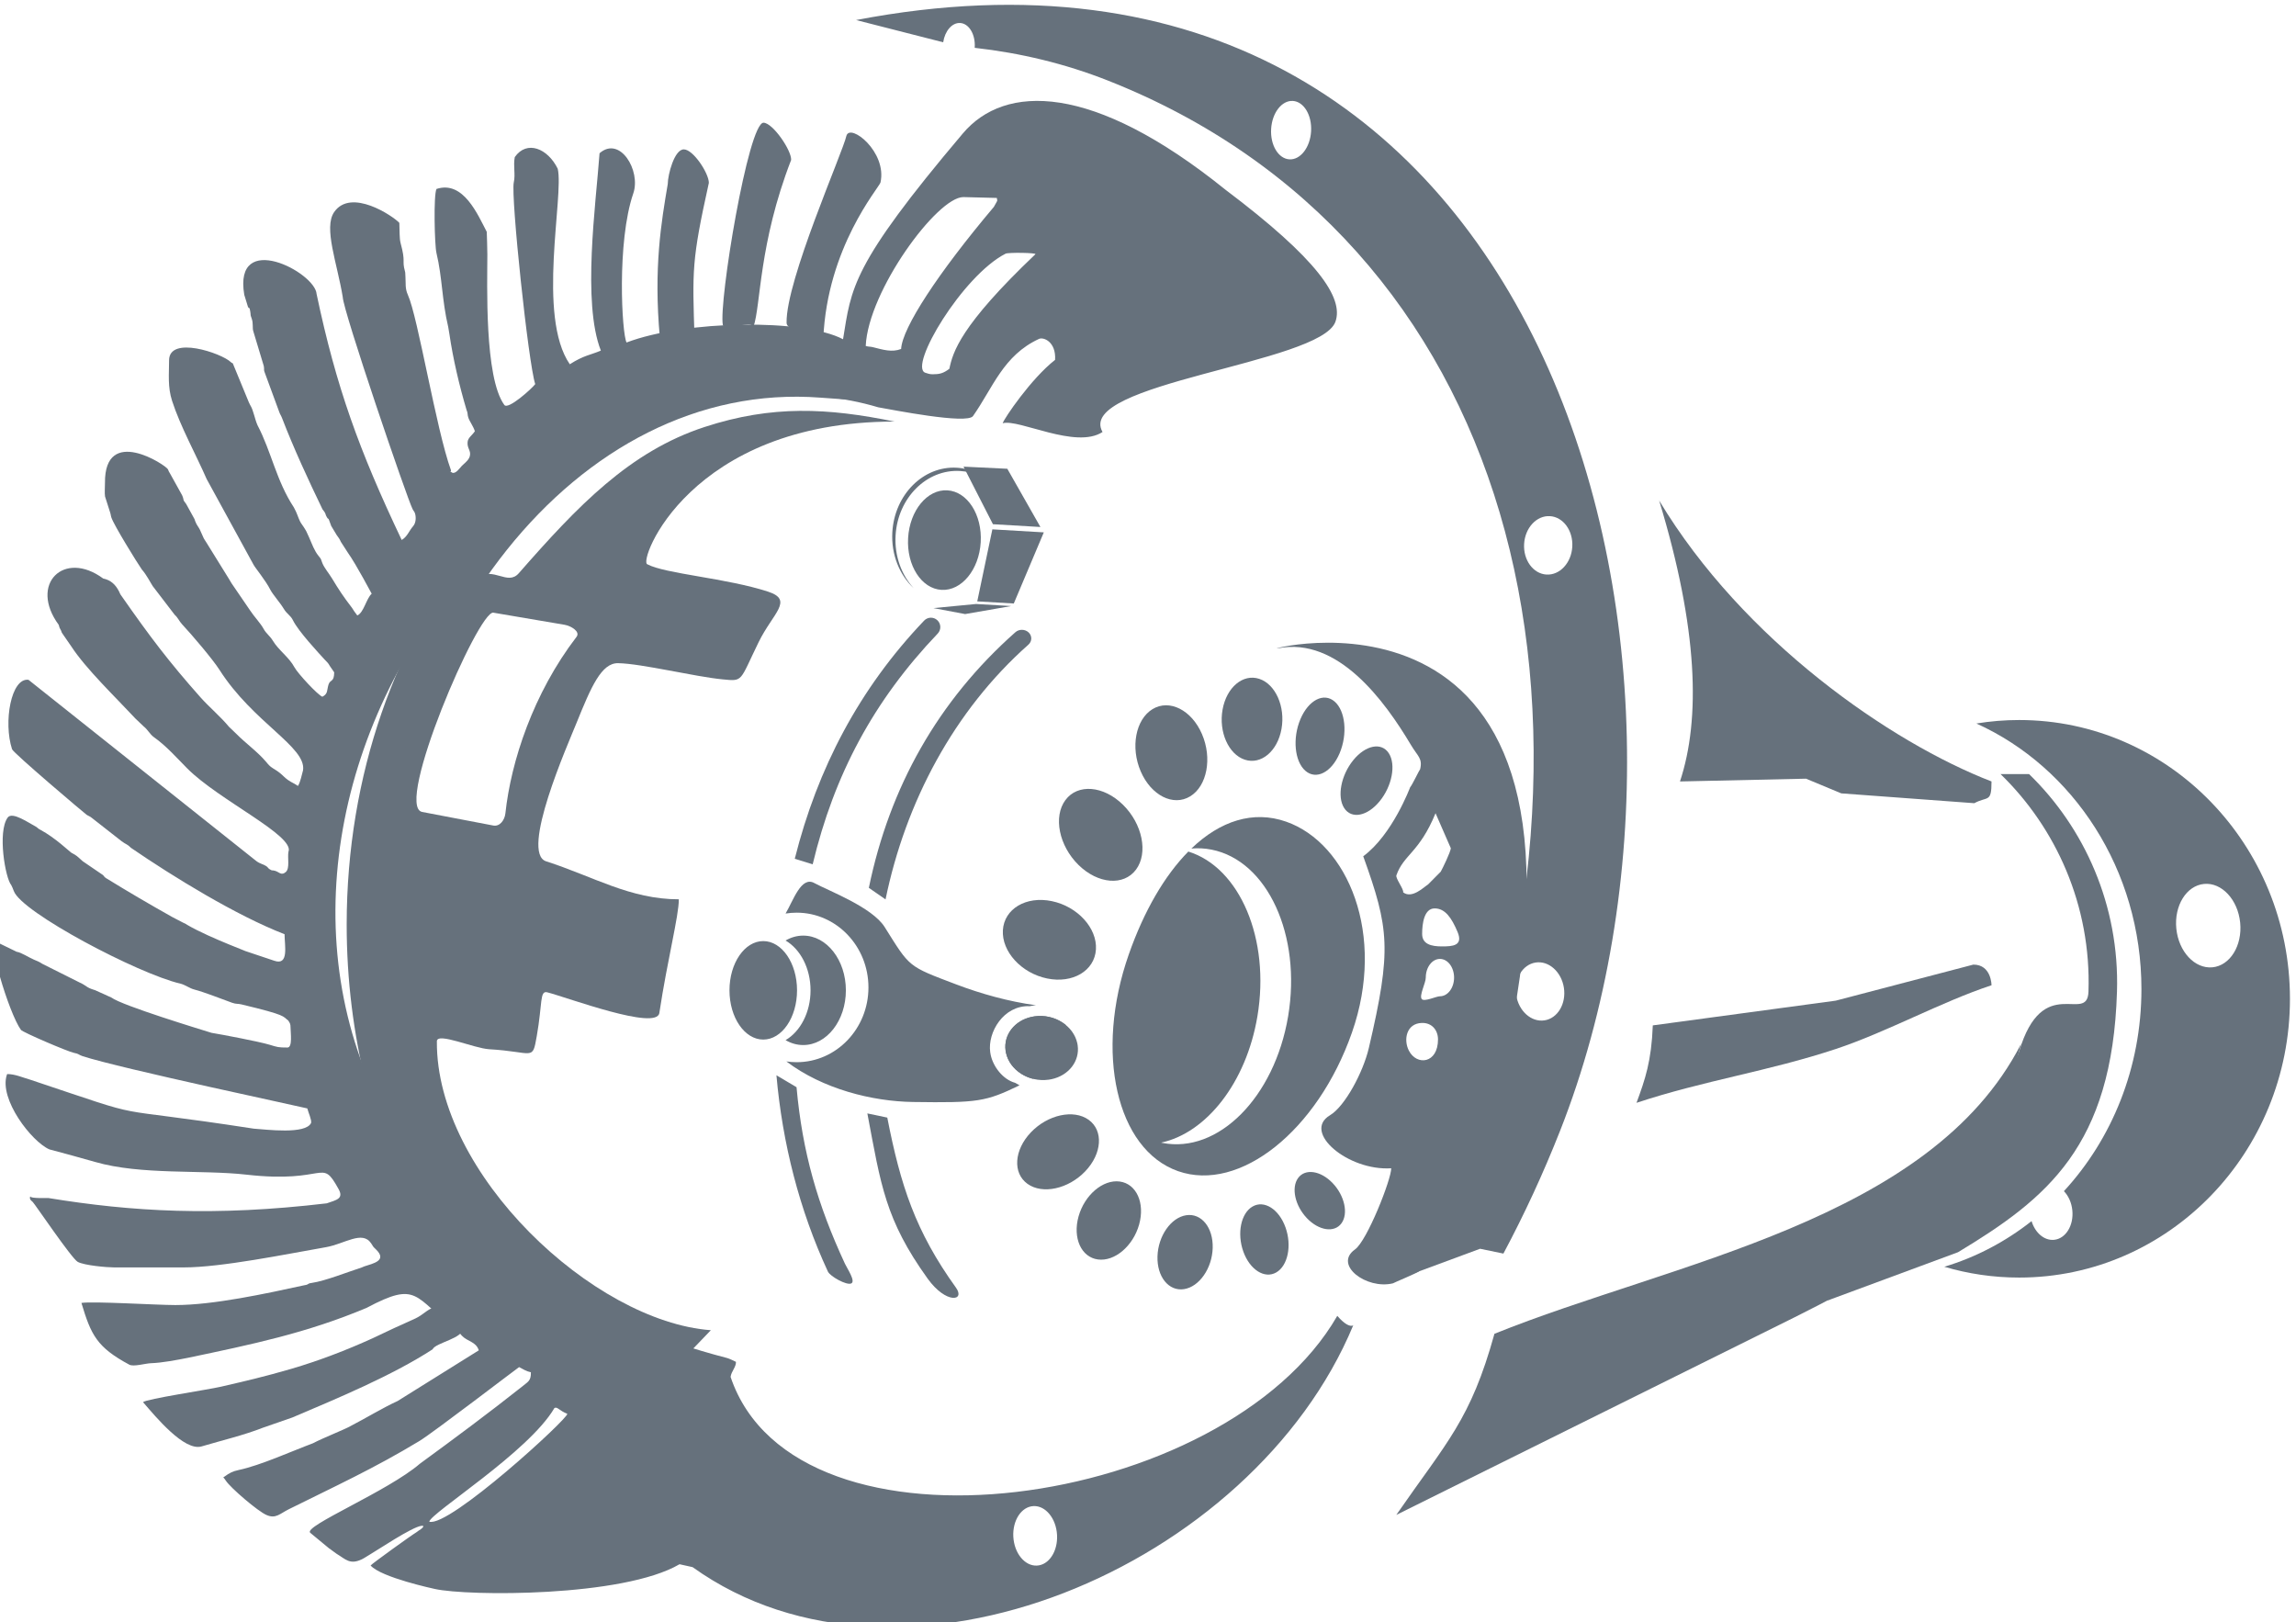
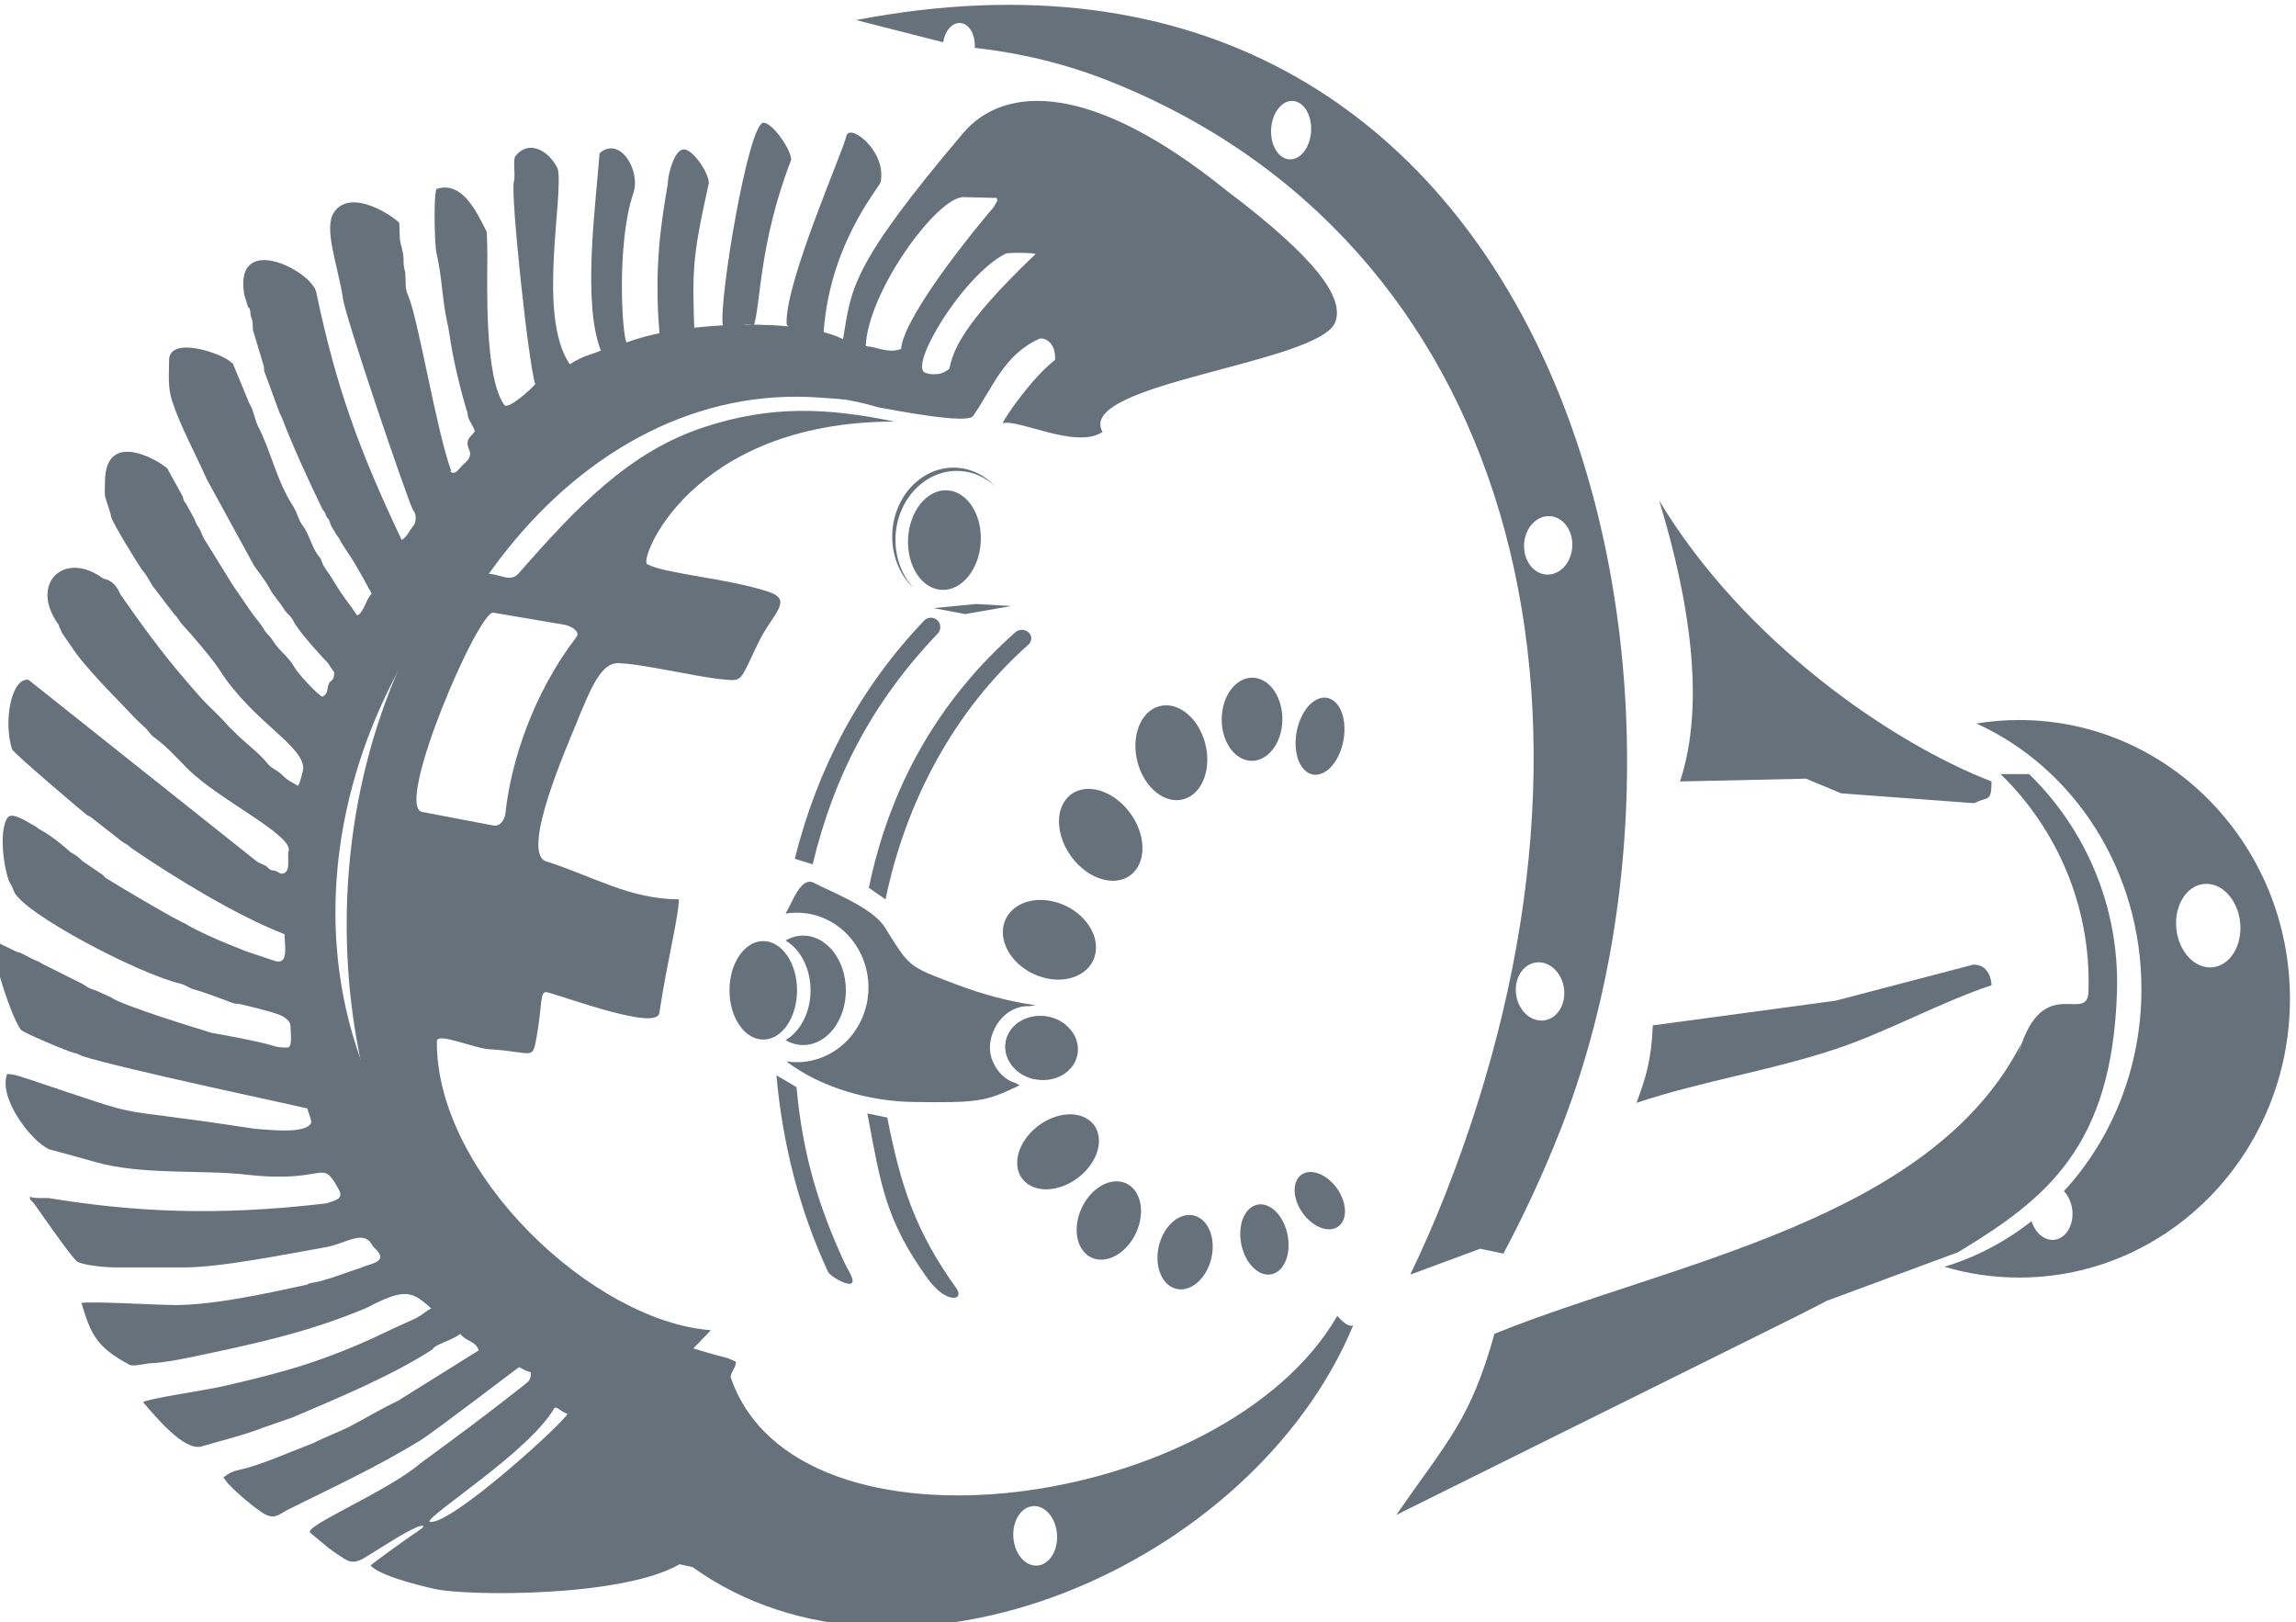
<svg xmlns="http://www.w3.org/2000/svg" xml:space="preserve" width="28.071mm" height="19.832mm" version="1.1" style="shape-rendering:geometricPrecision; text-rendering:geometricPrecision; image-rendering:optimizeQuality; fill-rule:evenodd; clip-rule:evenodd" viewBox="0 0 2807.1 1983.2">
  <defs>
    <style type="text/css">
   
    .fil0 {fill:#66717c}
    .fil1 {fill:#66717c;fill-rule:nonzero}
   
  </style>
  </defs>
  <g id="Слой_x0020_1">
    <g id="_542835444048">
      <path class="fil0" d="M2480.75 946.35c67.5,65.42 110.72,160.3 107.49,265.89 -5.79,189.17 -85.76,253.11 -194.31,318.6l-160.27 59.33c16.28,-9.82 215.88,-240.47 234.82,-304.4 28.97,-97.79 83.56,-32.98 84.9,-73.53 3.48,-105.57 -40.01,-200.47 -107.5,-265.89l34.87 0z" />
      <path class="fil0" d="M2468.66 880.25c182.83,0 331.05,152.58 331.05,340.81 0,188.22 -148.22,340.8 -331.05,340.8 -31.76,0 -62.46,-4.61 -91.54,-13.21 38.96,-11.7 75,-30.81 106.69,-55.8 4.31,14.24 15.46,24 27.46,22.87 14.22,-1.34 24.23,-17.47 22.38,-36.04 -0.95,-9.51 -4.83,-17.81 -10.3,-23.46 58.62,-63.62 94.78,-150.81 94.78,-246.99 0,-145.9 -83.19,-271.09 -201.79,-324.73 17.04,-2.79 34.52,-4.25 52.32,-4.25zm226.05 200.38c21.55,-2.03 41.31,19.14 44.13,47.29 2.81,28.15 -12.38,52.61 -33.93,54.65 -21.56,2.03 -41.31,-19.14 -44.13,-47.29 -2.81,-28.15 12.38,-52.62 33.93,-54.65z" />
      <path class="fil1" d="M1168.75 1574.17c11.8,16.38 -12.04,20.31 -34.55,-10.95 -52.01,-72.31 -57.22,-114.67 -73.77,-202.04l24.37 5.11c16.23,83.08 34.45,139.06 83.95,207.88zm-106.49 -488.76c25.32,-123.1 84.53,-228.7 179.15,-312.5 4.56,-4.03 11.84,-3.9 16.23,0.29 4.39,4.2 4.24,10.89 -0.32,14.93 -91.18,80.75 -150.24,192.82 -174.65,311.42l-20.41 -14.14z" />
      <path class="fil1" d="M1033.05 1544.97c2.65,5.74 13.43,21.42 7.68,24.07 -5.74,2.66 -25.84,-8.72 -28.5,-14.46 -34.92,-75.31 -55.67,-157.11 -62.95,-240.01l24.57 14.57c7.19,79.59 25.72,143.64 59.2,215.83zm-61.36 -495.1c27.81,-110.73 79.05,-208.27 158.17,-291.18 4.38,-4.58 11.64,-4.75 16.22,-0.37 4.59,4.36 4.75,11.63 0.38,16.22 -78.25,81.98 -126.62,172.35 -152.88,282.12l-21.89 -6.79z" />
      <path class="fil0" d="M1093.65 515.38c-250.93,0 -314.06,172.03 -302.16,174.49 21.6,11.6 97.02,16.93 147.52,33.42 31.84,10.39 5.84,26.26 -11.49,61.72 -23.7,48.47 -18.45,47.99 -44.12,45.52 -34.03,-3.28 -98.93,-19.29 -127.71,-19.78 -20.37,-0.34 -32.87,28.62 -50.88,73.19 -10.5,25.97 -69.25,158.75 -37.11,169.05 57.7,18.49 102.55,46.43 162.24,46.43 0,20.52 -13.81,72.96 -23.84,139.02 -3.32,21.89 -112,-18.85 -136.98,-25.31 -9.46,-2.45 -5.81,13.54 -12.87,53.52 -5.49,31.09 -3.44,19.21 -58.08,16.07 -18.8,-1.07 -63.97,-21.27 -64.05,-9.72 -1.2,162.2 191.39,342.63 334.96,353.21l-39.71 41.37 -74.48 -12.75 -97.51 -39.07 -78.89 -55.93 -47.05 -59.09 -48.28 -87.89 -37.39 -138.76 0 -101.61 0 -108.67 23 -98.91 40.45 -135.73 73.62 -122.74c20.63,-14.57 37.55,10.23 51.47,-5.67 71.74,-81.91 135.4,-148.83 227.27,-178.81 82.49,-26.93 150.53,-23.28 232.07,-6.57zm-490.48 233.64l86.94 14.77c8.01,1.35 19.69,8.33 14.77,14.76 -53,69.2 -80.15,152.26 -87,215.92 -0.87,8.06 -6.8,16.29 -14.76,14.77l-87 -16.61c-34.52,-6.61 68.8,-246.7 87.05,-243.61z" />
      <path class="fil0" d="M677.83 1721.36c3.43,-2.1 6,3.28 15.76,7.04 1.63,5.32 -144.51,139.21 -168.76,131.91 1.52,-10.67 121.63,-85.15 153,-138.95zm583.13 120.16c14.57,-2.64 28.47,11.38 31.05,31.3 2.57,19.94 -7.16,38.23 -21.73,40.86 -14.58,2.64 -28.48,-11.38 -31.06,-31.3 -2.57,-19.94 7.16,-38.23 21.74,-40.86zm-120.76 -1383.96c-4.02,0 -6.12,-1.07 -9.03,-1.9 -20.6,-7.7 45.58,-118.63 98.24,-145.54 3.29,-1.68 38.43,-1.19 36.45,0.69 -91.99,87.51 -100.89,119.69 -105.17,140.05 -7.39,5.56 -11.91,6.7 -20.49,6.7zm-73.13 -33.16c-3.45,-0.86 -4.93,-0.31 -8.63,-1.47 3.04,-67.32 87.34,-181.99 119.31,-181.99l40.94 1.04c0.77,4.45 1.16,2.23 -1.73,7.64 -0.14,0.26 -0.34,0.58 -0.48,0.84 -1.08,1.94 -0.39,0.67 -1.39,2.47 -68.31,80.98 -112.02,147.87 -113.38,173.68 -11.2,4.44 -22.25,0.9 -34.64,-2.21zm-1032.3 406.67c-21.27,-2.69 -30.8,51.91 -20.04,84.87 1.53,4.69 89.63,79.26 91.41,80.33 3.08,1.85 3.77,1.63 6.4,3.84l36.31 28.42c4.92,3.73 6.98,3.46 11.32,8 51.81,35.51 128.94,82.84 187.73,105.57 0,13.85 5.69,38.86 -12.66,32.41l-34.94 -11.71c-0.34,-0.11 -0.66,-0.24 -0.98,-0.36 -0.32,-0.12 -0.62,-0.28 -0.93,-0.41l-18.24 -7.36c-15.7,-6.45 -36.59,-15.45 -51.26,-23.97 -3.38,-1.96 -0.33,-0.65 -5.17,-2.8 -4.21,-2.17 -8.41,-4.36 -12.62,-6.54 -28.3,-15.87 -53.86,-30.85 -81.45,-47.82 -3.41,-2.43 -1.13,-1.34 -3.9,-3.87l-24.62 -16.79c-7.82,-6.92 -6.44,-6.35 -14.03,-10.5 -1.73,-0.95 -19.24,-18.02 -37.83,-28 -3.49,-1.88 -1.8,-1.22 -4.58,-3.28 -9.63,-5.06 -29.71,-19.4 -35.34,-11.57 -12.65,17.59 -2.81,74.29 4.4,82.49 1.18,2.16 1.9,4.17 2.8,6.45 0.13,0.32 0.29,0.63 0.4,0.96 9.41,25.96 151.89,101.05 203.6,113.09 5.81,1.36 11.05,5.66 17.04,7.2 11.97,3.08 33.5,11.61 46.12,16.15 5.18,1.86 6.74,0.91 11.25,1.98 56.29,13.44 50.36,14.54 57.46,19.79 1.97,3.07 2.81,3.87 2.81,8.79 0,5.95 2.63,24.19 -3.77,24.19 -11.38,0 -12.07,-0.45 -21.91,-3.41 -12.58,-3.8 -56.16,-12.1 -70.97,-14.57 -12.36,-3.86 -109.06,-33.19 -122.4,-43.12l-18.69 -8.45c-1.39,-0.57 -0.13,-0.25 -2.95,-1.11 -9.08,-2.74 -8.81,-5.07 -16.99,-8.73l-45.72 -22.9c-4.75,-3.01 -5.08,-2.91 -10.22,-5.08 -6.25,-2.64 -15.78,-9.01 -21.23,-9.68l-23.55 -11.45c-15.08,-9.76 13.85,86.27 28.75,106.93 2.13,2.97 57.48,26.61 64.72,28.06 6.68,1.33 4.98,2.01 10.43,3.99 45.15,14.86 274.65,63.45 274.98,63.97 1.44,5.57 5.45,13.88 4.63,17.73 -6.47,14.31 -54.48,8.07 -70,7.02 -194.76,-30.02 -115.06,-6.97 -273.5,-59.91 -9.05,-2.58 -18.35,-6.86 -28.05,-6.86 -0.2,0.3 -0.34,0.75 -0.43,0.99 -9.87,29.64 30.3,81.71 52.02,91.11 18.73,5.03 37.39,10.01 55.91,15.36 56.24,16.25 130.13,9.31 185.08,15.54 99.48,11.29 90.59,-22.02 112.6,17.66 6.51,11.8 -2.6,13.25 -14.53,17.4 -137.44,16.25 -238.66,10.09 -340.16,-6.47 -1.85,-0.09 -21.05,0.59 -21.8,-1.64 -0.08,-0.25 -0.46,-0.09 -0.69,-0.04 -0.73,3.64 0.83,4.2 3.24,6.5 2.53,2.41 47.57,69.12 54.97,73.19 7.98,4.39 35.78,6.79 44.48,6.79l85.26 0c45.97,0 126.01,-16.39 173.75,-24.73 22.8,-3.98 44.48,-20.88 55.28,-4.67 2.89,4.58 2.07,3.76 5.72,7.24 14.62,13.97 -3.64,17.39 -14.22,20.93l-1.89 0.81c-0.33,0.12 -0.63,0.29 -0.95,0.41 -15.59,4.96 -45,16.65 -61.12,18.93 -6.82,0.97 -2.41,1.84 -9.42,2.91 -46.61,10.17 -111.15,24.19 -157.5,24.19 -22.93,0 -100.43,-4.85 -114.84,-2.6 11.7,39.03 18.73,54.12 58.56,75.5 5.23,2.8 19.67,-1.6 26.5,-1.81 13.49,-0.44 31.69,-3.93 45.39,-6.64 77.36,-16.23 145.1,-30.22 218.32,-61.07 62.76,-33.32 57.51,-13.61 109.73,27.64 4,2.7 3.74,3.37 6.58,6.4 6.85,7.33 17.33,7.16 20.74,17.94l-99.32 62c-17.62,7.99 -39.34,21.25 -57.39,30.53 -7.52,4.38 -32.8,14.11 -46.25,21.16 -25.53,9.5 -63.99,26.99 -90.52,32.59 -7.52,1.58 -11.49,3.74 -17.39,8.05l-1.51 0.95c1.45,1.7 1.61,1.72 3.12,4.06 5.7,8.79 39.25,37.51 49.67,41.94 11.35,5.01 16.22,-1.5 27.28,-7 56.03,-27.85 104.66,-50.12 159.71,-83.44 16.87,-10.21 120.96,-90.06 121.89,-90.34 5.31,2.62 8.27,5.02 14.41,6.32 0.28,10.91 -3.97,11.65 -10.44,17.25 -41.88,33.13 -82.28,63.12 -125.26,94.52 -38.83,33.57 -143.15,76.51 -134.11,84.44l23.36 19.3c2.33,1.38 1.02,0.57 2.3,1.6l6.66 4.84c10.7,6.36 16.16,13.89 31.04,6.57 3.33,-1.63 6.9,-4.18 9.76,-5.8 8.19,-4.64 51.38,-33.76 62.97,-35.01 1.04,-0.11 1.84,0 2.32,0.38 -0.8,3.09 -5.01,4.54 -8.47,7.44 -5.88,3.45 -54.93,38.78 -56.09,40.69 12.85,14.67 77.61,28.48 78.48,28.68 39.67,8.88 229.93,10.29 299.21,-30.22l15.98 3.55c255.84,183.29 684.94,-0.41 807.67,-295.58 2.75,-4.1 -1.23,9.38 -19.48,-11.63 -137,237.82 -662.03,311.33 -741.76,74.65 0.99,-7.1 6.64,-11.63 6.6,-18.38 -2.32,-1.22 -8.41,-4.07 -10.71,-4.67 -670.7,-174.28 -579.76,-905.88 -80.65,-1144.4 83.76,-33.25 177.32,-44.17 265.26,-17.92 16.94,2.92 108.52,21.18 115.89,10.71 24.45,-34.76 36.89,-74.12 80.75,-94.36 5.37,-2.48 20.94,3.43 19.61,25.66 -29.34,22.86 -62.5,71.97 -64.07,77.46 19.99,-5.52 89.45,32.14 122.07,10.72 -34.15,-59.85 266.56,-83.56 284.75,-134.81 10.37,-29.21 -21.94,-76.57 -134.13,-161.12 -163.14,-131.6 -270.17,-129.62 -321.38,-69.08 -137.2,162.18 -136.21,188.88 -146.5,251.63 -48.02,-25.41 -192.49,-23.43 -264.67,3.96 -5.69,-10.23 -12.2,-122.86 8.24,-182.3 9.55,-27.77 -16.34,-70.9 -41.26,-49.05 -4.54,62.65 -21.41,182.49 1.59,241.27 -12.68,5.44 -20.68,5.62 -37.96,16.69 -40.51,-58.73 -6.92,-206.03 -14.77,-239.06 -12.26,-24.86 -37.72,-35.33 -52.51,-14.21 -2.1,11.12 1.06,20.79 -1.22,31.01 -3.76,16.83 17.82,221.13 26.22,246.53 -3.65,5.08 -33.11,31.85 -37.77,25.48 -24.59,-33.59 -20.76,-149.08 -20.76,-183.8 0,-2.67 -0.54,-27.47 -0.73,-27.84 -10.92,-20.72 -28.56,-63.2 -61.46,-52.42 -3.76,7.43 -2.32,68.72 -0.06,78.16 7.27,30.38 6.58,57.51 14.39,90.53 0.2,1.02 1.1,6.24 1.45,8.65 4.39,30.08 12.14,63.18 20.92,92.67 2.07,4.97 0.82,5.39 2.21,9.52 1.62,4.81 6.08,10.49 8.01,16.65 -3.46,5.25 -8.35,7.77 -8.88,13.13 -0.8,7.94 4.43,10.4 2.74,17.2 -1.06,4.28 -4.78,7.42 -7.85,10.21l-1.99 1.89c-2.72,2.82 -7.23,9.79 -11.58,8.31 -4.94,-3.13 -0.92,-0.3 -1.71,-3.18 -18.17,-50.28 -40.25,-186.94 -52.63,-214.25 -3.65,-8.05 -2.39,-13.81 -3,-22.77 -0.02,-0.3 -0.05,-0.69 -0.07,-0.98l-0.12 -2.77c-0.19,-1.78 -0.07,-1.16 -0.42,-2.44 -3.83,-14.14 1.25,-10.24 -5.27,-34.29 -1.59,-5.88 -1.13,-15.94 -1.5,-22.92 -0.02,-0.28 -0.02,-0.65 -0.03,-0.94 -0.02,-0.29 -0.03,-0.66 -0.05,-0.96 -7.58,-8.22 -59.17,-43.08 -79.73,-13.06 -13.12,19.14 3.83,62.62 10.54,103.66 0.52,17.3 78.49,245.75 85.41,259.39l0.97 1.65c0.14,0.25 0.39,0.53 0.53,0.77 0.2,0.34 0.83,1.25 0.99,1.6 1.67,3.58 2.39,12.06 -1.86,16.88 -5.02,5.69 -7.06,12.82 -13.94,16.81 -51.96,-109.34 -80.08,-186.88 -104.04,-300.64 -1.7,-26.7 -101.92,-78.73 -88.45,0.89l4.47 14.57c2.26,4.48 1.53,-1.94 2.9,6.22 0.86,5.11 -0.32,2.67 1.52,7.69 2.68,7.35 0.48,11.51 2.44,17.02l12.51 41.49c0.99,4.79 -0.56,4.19 1.52,8.98l17.38 47.25c1.47,3.98 1.67,3.17 3.27,7.05 14.54,37.78 32.1,75.59 49.65,112.03 1.17,1.67 1.88,2.16 2.77,3.77 1.41,2.57 0.75,2.4 1.91,4.61 3.88,7.4 0.64,-3.08 6,12.01l6.8 11.28c1.22,1.89 1.64,2.1 2.67,3.73 1.42,2.25 0.97,1.66 2.26,4.28l8.12 12.6c11.84,16.77 29.15,50.47 29.61,50.87 -6.61,5.89 -9.69,23.22 -17.61,26.58 -4.98,-6.46 -2.68,-3.7 -6.48,-9.3 -10.8,-14.07 -15.85,-21.78 -24.53,-36.13 -3.55,-5.87 -9.22,-12.54 -11.6,-18.33 -2.61,-6.37 -0.43,-3.61 -4.9,-9.2 -5.14,-6.41 -7.88,-14.45 -11.26,-22.12l-3.76 -8.18c-1.87,-3.16 -3.73,-6.14 -5.57,-8.6 -2.91,-3.91 -4.46,-9.84 -6.91,-15.18l-2.56 -5.09c-21.4,-32.41 -27.53,-68.25 -44.41,-100.4 -0.13,-0.3 -0.26,-0.63 -0.39,-0.94 -2.98,-7.01 -4.7,-17.2 -8.07,-22.87 -0.15,-0.25 -0.35,-0.56 -0.5,-0.81 -0.65,-1.15 -1.16,-2.36 -1.71,-3.56l-19.55 -47.45c-1.65,-1.35 -0.31,0.46 -2.42,-1.56 -11.44,-11.01 -75.5,-32.72 -75.5,-2.13 0,17.32 -1.85,32.39 3.69,49.53 10.04,31.1 29.01,65.24 42.25,95.54l57.31 104.72c1.8,3.64 14.63,18.92 20.64,30.81 2.67,5.29 12.03,15.91 16.17,22.85 4.31,7.22 8.26,7.86 11.5,14.49 6.49,13.3 31.72,40.29 38.61,47.84 2.71,2.97 4.08,3.64 6.35,7.81l5.37 7.84c-0.15,12.48 -4.82,8.28 -6.95,14.91 -2.19,6.85 -0.36,11.19 -7.5,14.88 -5.52,-1.92 -30.12,-28.51 -34.08,-35.88 -6.88,-12.77 -19.31,-20.64 -26.61,-32.79 -3.16,-5.25 -8.25,-8.98 -10.86,-13.77 -4.27,-7.86 -11.92,-15.47 -16.87,-23.13l-22.58 -33.04c-1.43,-2.03 -1.29,-2.48 -2.86,-4.81l-28.25 -45.59c-1.95,-3.38 -1.2,-1.45 -2.92,-4.64l-4.86 -10.81c-1.77,-3.47 -3.71,-5.23 -5.5,-9.88 -0.38,-0.99 -0.61,-1.94 -0.99,-2.88l-10.16 -18.42c-4.93,-6.14 -2.12,-4.24 -4.95,-10.63l-14.69 -26.47c-2.26,-3.61 -1.03,-1.83 -2.62,-5.23 -2.45,-5.25 -77.69,-54.54 -77.02,16.66 0.05,4.47 -0.62,12.5 0.09,16.53l6.17 19.35c1.01,2.93 0.68,3.57 1.57,6.3 3.01,9.28 31.16,54.81 37.23,63.56 5.97,6.81 10.22,15.56 13.31,20.33l26.92 35.15c3.84,3.28 5.48,7.81 9.04,11.6 11.76,12.52 37.49,42.79 45.54,55.43 41.27,64.81 106.55,94.47 102.3,122.97 -1.91,6.5 -2.86,13.24 -6.11,19.07 -0.99,-0.23 -2.11,-1.42 -4.26,-2.5 -15.05,-7.57 -11.3,-10.03 -26.4,-18.96 -3.92,-2.33 -5.98,-5 -8.64,-8.17 -10.04,-11.92 -25.28,-22.9 -35.99,-33.8l-9.2 -8.84c-10.4,-12.61 -24.03,-23.85 -34.99,-36.19 -38.66,-43.55 -61.68,-74.06 -96.25,-123.56 -2.45,-3.34 -1.33,-2.2 -3.21,-5.84 -4.31,-8.33 -10.06,-13.73 -19.33,-15.65 -47.9,-35.41 -91.01,6.77 -54.34,56.66 1.36,5.96 2.27,4.45 3.84,9.66l11.52 16.68c17.76,27.27 54.15,62.18 77.23,86.95 0.17,0.21 0.41,0.51 0.59,0.7l10.59 10.08c5.19,4.02 7.67,9.77 12.64,13.26 14.98,10.53 28.33,25.72 40.7,38.17 38.5,38.73 131.81,82.33 123.77,101.91 -1.39,7.05 1.83,19.69 -3,24.52 -5.55,5.09 -8.08,0.44 -13.15,-1.16 -4.47,-1.4 -2.77,0.58 -7.01,-2.11 -2,-1.28 -1.75,-2.18 -4.01,-3.71 -3.59,-2.42 -7.35,-2.64 -12.07,-6.16l-278.63 -221.63z" />
      <g>
-         <path class="fil0" d="M1773.8 1037.02c-0.62,5.14 -9.74,23.89 -12.34,28.6l-15.43 15.56c-5.69,3.69 -19.73,17.87 -30.52,9.76 1.03,-3.79 -9.57,-17.11 -8.27,-20.86 8.83,-25.37 28.13,-27.71 47.86,-75.9l18.7 42.84zm-48.71 -126.19c8.23,13.84 14.34,16.21 11.2,29.44 -1.79,2.52 -9.86,19.7 -12.19,22.05 -0.01,0.01 -21.69,58.28 -57.41,84.47 31.79,88.42 35,114.06 6.84,234.45 -6.91,29.5 -29.14,71.25 -47.51,82.2 -34.4,20.5 22.09,68.19 74.88,64.81 0.31,12.93 -29.38,88.65 -44.33,99.25 -26.49,18.78 13.97,49.28 46.45,41.41 0.36,-0.49 30.14,-12.87 31.56,-14.52 6.87,-8 -1.5,-18.39 45.13,-54.12 45.41,-34.79 35.93,-87.44 64.64,-226.31 124.14,-600.66 -315,-474.94 -281.54,-481.44 72.8,-14.13 129.91,63.89 162.28,118.31zm33.03 359.74c-0.1,-11.07 -7.33,-20.4 -19.88,-19.99 -18.71,0.61 -22.6,20.37 -15.78,33.77 9.57,18.8 35.67,16.08 35.66,-13.78zm2.34 -98.27c9.56,0 17.3,10.23 17.3,22.84 0,12.6 -7.74,22.83 -17.3,22.83 -4.47,0 -19.13,7.09 -22.19,3.42 -3.5,-4.17 4.88,-19.54 4.88,-26.25 0,-12.61 7.75,-22.84 17.31,-22.84zm-6.45 -61.75c12.88,0 20.75,11.59 27.98,28.71 7.24,17.12 -6.22,17.75 -19.1,17.75 -12.88,0 -24.17,-2.66 -24.17,-15.27 0,-12.61 2.41,-31.19 15.29,-31.19z" />
-       </g>
+         </g>
      <path class="fil0" d="M174.88 1714.15c15.62,18.1 50.47,60.41 71.65,54.11 24.99,-7.44 51.02,-13.47 75.26,-22.97l35.53 -12.34c54.47,-23.17 121.68,-51 171.56,-83.37 3.45,-8.22 39.25,-13.65 36.53,-26.15l-22.89 -12.63c-0.57,-8.85 -1.13,-12.49 -12.1,-12.49 -8.97,3.12 -12.72,8.84 -22.5,13.52 -17.26,7.63 -35.48,16.13 -52.32,24.22 -31.98,14.56 -65.93,27.57 -99.46,37.39 -32.72,9.52 -54.62,14.56 -85.75,21.78 -16.63,3.85 -91.63,15.04 -95.51,18.93z" />
      <path class="fil0" d="M1953.74 802.6c2.02,4.84 1.2,2.14 5.92,4.24 0.33,4.12 -0.22,5.38 0.11,8.15 0.68,5.67 1.66,2.77 0.44,8.54 -2,9.47 2.54,8.77 -4.21,15.27 0.21,0.24 0.6,0.24 0.68,0.66 0.1,0.43 0.54,0.53 0.66,0.68 3.78,4.94 2.58,-1.09 2.58,18.06 0,17.19 -5.95,21.09 -2.62,30.09 3.26,8.82 1.96,4.28 2.61,15.2 0.63,10.52 4.58,4.69 1.06,14.18l5.07 -0.57c-0.96,5.43 0.32,6.41 1.3,8.76 2.23,5.38 -0.33,1.04 -0.1,6.7 10.41,4.36 14.64,-5.59 14.64,9.98 -7.36,0.85 -5.55,-2.2 -9.75,1.44 -2.27,1.98 -2.72,5.72 -2.8,9.25 -4.26,0.3 -3.61,-0.27 -5.23,3.23 1.53,3.33 6.6,8.86 12.02,9.33 2.61,-2.97 2.77,-6.94 5.13,-8.9 5.05,-4.19 5.34,5.56 6.77,-3.12 1.64,-10.01 -8.35,-8.66 -1.42,-23.81 1.27,-2.78 3.8,-2.64 0.11,-10.5 -3.33,-7.11 -1.69,-35.96 -1.69,-45.19 -2.02,-1.22 -2.48,-1.61 -4.15,-3.23l-3.51 -3.79c2.88,-2.89 4.43,-1.63 4.45,-6.37 0.03,-5.47 -2.83,-4.26 -3.55,-8.22 -1.66,-9.16 2.57,-0.33 2.26,-8.59 -0.23,-5.87 -4.23,-2.86 -3.73,-16.64 0.19,-5.38 -0.27,-0.93 -2.24,-6.87 -1.38,-4.17 2.44,-13.09 5.03,-16.25l-5.02 -4.16c2.28,-5.51 2.36,-1.89 0.27,-8.4 -10.5,1.97 -0.12,4.57 -10.73,0.57 1.36,10.3 -2.85,4.4 -10.36,10.28z" />
-       <path class="fil0" d="M1572.5 1004.52c75.33,26.41 122.41,138.01 80.36,257.93 -42.04,119.92 -137.2,195.73 -212.54,169.32 -75.33,-26.42 -102.32,-145.05 -60.27,-264.97 18.7,-53.33 43.93,-96.53 72.81,-125.76 62.87,19.5 100.35,106.9 84.46,201.42 -13.69,81.46 -62.75,142.78 -117.75,154.42l1.49 0.32c68.31,13.53 137.17,-55.75 153.81,-154.74 16.64,-99 -25.25,-190.22 -93.56,-203.75 -8.26,-1.64 -16.53,-2.06 -24.71,-1.36 35.19,-33.78 75.5,-47 115.9,-32.83z" />
      <path class="fil0" d="M1372.96 983.84c23.85,23.45 31,58.93 15.97,79.23 -15.03,20.3 -46.55,17.74 -70.4,-5.71 -23.84,-23.46 -30.99,-58.94 -15.96,-79.24 15.03,-20.3 46.55,-17.74 70.39,5.72z" />
      <path class="fil0" d="M1469.54 897.42c12.71,29.45 6.26,63.54 -14.42,76.14 -20.68,12.61 -47.75,-1.04 -60.46,-30.49 -12.72,-29.44 -6.26,-63.54 14.42,-76.14 20.68,-12.61 47.75,1.05 60.46,30.49z" />
      <path class="fil0" d="M1494.72 867.52c-4.88,27.29 7.3,54.7 27.2,61.22 19.9,6.51 39.97,-10.33 44.85,-37.63 4.87,-27.29 -7.31,-54.7 -27.21,-61.22 -19.89,-6.51 -39.97,10.33 -44.84,37.63z" />
      <path class="fil0" d="M1589.89 879.19c-9.87,23.38 -7.14,51.65 6.1,63.15 13.24,11.5 31.98,1.86 41.85,-21.52 9.87,-23.37 7.14,-51.65 -6.1,-63.14 -13.24,-11.5 -31.98,-1.87 -41.85,21.51z" />
-       <path class="fil0" d="M1654.56 929.27c-15.08,18.48 -20.09,44.7 -11.18,58.57 8.9,13.87 28.35,10.13 43.43,-8.35 15.09,-18.47 20.1,-44.7 11.19,-58.57 -8.91,-13.87 -28.36,-10.13 -43.44,8.35z" />
      <path class="fil0" d="M1285.91 1101.65c31.41,6.49 55.59,32.92 53.99,59.03 -1.6,26.11 -28.36,42.01 -59.78,35.52 -31.41,-6.5 -55.58,-32.93 -53.99,-59.04 1.6,-26.11 28.37,-42.01 59.78,-35.51z" />
      <path class="fil0" d="M1392.7 1497.03c-7.36,26.31 -29.9,45.43 -50.35,42.7 -20.45,-2.73 -31.07,-26.28 -23.71,-52.59 7.36,-26.32 29.9,-45.44 50.35,-42.7 20.45,2.73 31.07,26.27 23.71,52.59z" />
      <path class="fil0" d="M1326.82 1431.96c-20.64,21.62 -52.25,28.49 -70.59,15.33 -18.34,-13.15 -16.48,-41.35 4.16,-62.98 20.64,-21.62 52.25,-28.49 70.59,-15.33 18.34,13.16 16.48,41.36 -4.16,62.98z" />
      <path class="fil0" d="M1482.65 1525.7c-0.74,24.95 -16.46,47.48 -35.1,50.31 -18.64,2.84 -33.14,-15.09 -32.4,-40.03 0.74,-24.95 16.45,-47.48 35.09,-50.32 18.64,-2.83 33.15,15.09 32.41,40.04z" />
      <path class="fil0" d="M1629.26 1446.34c14.64,15.29 19.49,37.31 10.83,49.17 -8.66,11.87 -27.55,9.09 -42.19,-6.19 -14.63,-15.29 -19.48,-37.31 -10.82,-49.18 8.66,-11.86 27.55,-9.09 42.18,6.2z" />
      <path class="fil0" d="M1571.65 1500.49c7.98,22.26 2.91,46.93 -11.32,55.1 -14.24,8.17 -32.25,-3.25 -40.24,-25.52 -7.98,-22.26 -2.91,-46.93 11.33,-55.1 14.24,-8.17 32.25,3.25 40.23,25.52z" />
      <path class="fil0" d="M1076.47 223.18c-2.39,7.03 -65.07,79.13 -69.9,190.64 -4.01,-4.51 -44.65,-6.88 -44.89,-19.25 -0.98,-51.59 69.08,-209.08 73.15,-228.59 4.66,-15.89 50.03,19.89 41.64,57.2zm-209.82 0.39c-21.04,95.07 -20.23,106.31 -17.43,191.32 0.42,12.46 -20.75,7.41 -24.3,25.06 -1.05,-17.46 -17.16,-16.18 -18.17,-27.24 -7.84,-85.44 1.83,-141.51 9.66,-187.74 0.07,-11.56 8.11,-42.42 19.66,-42.35 11.56,0.07 30.65,29.4 30.58,40.95zm100.61 -28.03c-39.81,102.81 -36.85,177.19 -46.04,204.02 -2.81,-8.4 -35.87,5.87 -37.47,-2.37 -5.26,-27.1 31.1,-248.16 49.88,-247.18 11.54,0.61 34.24,33.99 33.63,45.53z" />
      <path class="fil0" d="M1907.25 1382.72c-20.52,52.02 -43.68,102.01 -69.18,149.81l-28.51 -5.89 -85.36 31.59c15.18,-31.53 29.37,-63.92 42.48,-97.15 237.37,-601.8 78.26,-1169.16 -412.36,-1362.68 -52.1,-20.56 -106.59,-33.65 -162.66,-39.93l0.06 -0.75c0.92,-15.73 -7.06,-28.98 -17.82,-29.61 -9.88,-0.58 -18.68,9.72 -20.75,23.59l-106.49 -27.19c845.62,-162.24 1091.07,773.88 860.59,1358.21zm-326.64 -1259.33c13.49,0.79 23.49,17.41 22.34,37.14 -1.16,19.71 -13.02,35.06 -26.52,34.27 -13.5,-0.79 -23.5,-17.41 -22.34,-37.13 1.15,-19.72 13.02,-35.07 26.52,-34.28zm314.32 507.61c16.26,0.95 28.51,17.71 27.36,37.43 -1.16,19.71 -15.28,34.93 -31.54,33.98 -16.27,-0.95 -28.52,-17.71 -27.36,-37.43 1.15,-19.72 15.27,-34.93 31.54,-33.98zm-17.48 545.71c16.1,-2.47 31.59,11.36 34.58,30.88 3,19.53 -7.62,37.36 -23.73,39.83 -16.1,2.47 -31.59,-11.35 -34.59,-30.88 -2.99,-19.52 7.64,-37.35 23.74,-39.83z" />
-       <polygon class="fil0" points="1177.99,570.48 1231.54,573.08 1272.02,644.26 1213.97,640.86 " />
-       <polygon class="fil0" points="1276.17,650.82 1213.27,647.14 1194.8,735.19 1239.46,737.8 " />
      <path class="fil0" d="M1158.2 599.44c24.51,1.43 42.79,29.84 40.83,63.44 -1.97,33.61 -23.44,59.69 -47.95,58.25 -24.51,-1.43 -42.79,-29.84 -40.82,-63.44 1.96,-33.61 23.43,-59.68 47.94,-58.25z" />
      <path class="fil0" d="M1169.79 571.8c18.34,1.07 34.69,9.57 46.89,22.74 -11.68,-10.89 -26.5,-17.79 -42.92,-18.75 -40.84,-2.39 -76.12,32.86 -78.81,78.72 -1.48,25.26 7.25,48.48 22.2,64.64 -17.36,-16.2 -27.78,-41.2 -26.17,-68.63 2.68,-45.86 37.97,-81.11 78.81,-78.72z" />
      <polygon class="fil0" points="1141.26,743.41 1179.98,750.72 1236.3,740.91 1193.36,738.4 " />
      <path class="fil0" d="M995.73 1079.62c17.71,9.59 70.54,29.37 85.86,53.73 31.18,49.57 27.74,47.47 87.6,70.15 30.05,11.39 63.8,20.89 97.4,25.46 -1.17,0.09 -2.35,0.22 -3.53,0.39 -1.43,0.2 -2.84,0.44 -4.24,0.74 -31.89,-1.35 -51.56,32.03 -48.19,56.15 0.15,1.1 0.35,2.22 0.58,3.34 3.02,14.34 14.85,30.13 30,34.23 1.69,1.09 3.45,2.1 5.27,3.02 -41.37,20.01 -50.7,21.52 -130.33,20.37 -49.73,-0.71 -110.35,-15.87 -154.75,-49.58 4.11,0.62 8.31,0.94 12.58,0.94 48.48,0 87.78,-40.93 87.78,-91.4 0,-50.48 -39.3,-91.4 -87.78,-91.4 -4.6,0 -9.13,0.37 -13.54,1.08 9.53,-16.11 19.14,-46.31 35.29,-37.22zm307.14 173.31c0.48,19.15 1.27,46.22 -13.03,52.95 -10.33,4.85 -19.21,9.16 -27.03,12.98 -5.18,-1.32 -10.06,-3.45 -14.42,-6.25 -9.35,-6 -16.26,-15.06 -18.51,-25.73 -0.17,-0.82 -0.32,-1.64 -0.43,-2.47 -1.33,-9.53 1.37,-18.69 6.98,-26.01 5.72,-7.46 14.47,-13.05 25.1,-15.29 1.09,-0.23 2.21,-0.43 3.35,-0.59 12.22,-1.7 24.22,1.22 33.74,7.33 1.49,0.95 2.91,1.98 4.25,3.08zm-320.83 -109.12c28.79,0 52.13,29.95 52.13,66.89 0,36.95 -23.34,66.9 -52.13,66.9 -7.71,0 -15.02,-2.15 -21.6,-6 18.01,-10.53 30.53,-33.84 30.53,-60.9 0,-27.05 -12.52,-50.36 -30.53,-60.89 6.58,-3.85 13.89,-6 21.6,-6zm-48.88 6.69c22.81,0 41.3,26.95 41.3,60.2 0,33.25 -18.49,60.21 -41.3,60.21 -22.81,0 -41.3,-26.96 -41.3,-60.21 0,-33.25 18.49,-60.2 41.3,-60.2z" />
      <path class="fil0" d="M966.38 465.98c58.09,0 106.43,-8.91 141.41,1.52 63.04,18.8 62.34,31.38 -104.74,18.63 -298.76,-22.8 -542.53,297.43 -542.53,664.33 0,134.58 32.69,259.81 88.88,364.44l-22.82 -13.08 -12.23 -4.08c-57.17,-105.24 -90.5,-231.56 -90.5,-367.43 0,-366.9 242.89,-664.33 542.53,-664.33z" />
      <path class="fil0" d="M2028.49 611.93c103.03,171.47 283.57,296.01 406.35,343.42 0,26.58 -4.77,17.72 -21.04,26.58l-162.62 -12.01 -43.16 -17.96 -154.07 3.39c25.33,-76.35 22.15,-186.93 -25.46,-343.42z" />
      <path class="fil0" d="M2000.81 1348.22c82.67,-27.38 160.91,-38.41 243.58,-65.78 62,-20.53 128.45,-57.43 190.45,-77.96 0,0 0,-25.23 -22.21,-25.23l-136.99 35.89 -31.25 8.18 -223.66 30.23c-1.67,43.63 -9.28,65.83 -19.92,94.67z" />
      <path class="fil0" d="M1707.11 1852.02l487.22 -241.73c154.28,-77.11 225.01,-127.52 276.54,-333.91 -111.3,216.63 -426.93,266.65 -643.76,354.2 -29.22,105.43 -57.98,131.88 -120,221.44z" />
-       <path class="fil0" d="M1298.62 1249.85c-9.52,-6.11 -21.52,-9.03 -33.74,-7.33 -1.14,0.16 -2.26,0.36 -3.35,0.59 -10.63,2.24 -19.38,7.83 -25.1,15.29 -5.61,7.32 -8.31,16.48 -6.98,26.01 0.11,0.83 0.26,1.65 0.43,2.47 2.25,10.67 9.16,19.73 18.51,25.73 9.52,6.11 21.53,9.04 33.75,7.33 1.14,-0.16 2.26,-0.35 3.35,-0.58 10.63,-2.24 19.38,-7.83 25.1,-15.3 5.61,-7.32 8.31,-16.47 6.98,-26.01 -0.11,-0.82 -0.26,-1.64 -0.43,-2.46 -2.25,-10.68 -9.16,-19.73 -18.52,-25.74z" />
+       <path class="fil0" d="M1298.62 1249.85c-9.52,-6.11 -21.52,-9.03 -33.74,-7.33 -1.14,0.16 -2.26,0.36 -3.35,0.59 -10.63,2.24 -19.38,7.83 -25.1,15.29 -5.61,7.32 -8.31,16.48 -6.98,26.01 0.11,0.83 0.26,1.65 0.43,2.47 2.25,10.67 9.16,19.73 18.51,25.73 9.52,6.11 21.53,9.04 33.75,7.33 1.14,-0.16 2.26,-0.35 3.35,-0.58 10.63,-2.24 19.38,-7.83 25.1,-15.3 5.61,-7.32 8.31,-16.47 6.98,-26.01 -0.11,-0.82 -0.26,-1.64 -0.43,-2.46 -2.25,-10.68 -9.16,-19.73 -18.52,-25.74" />
    </g>
  </g>
</svg>